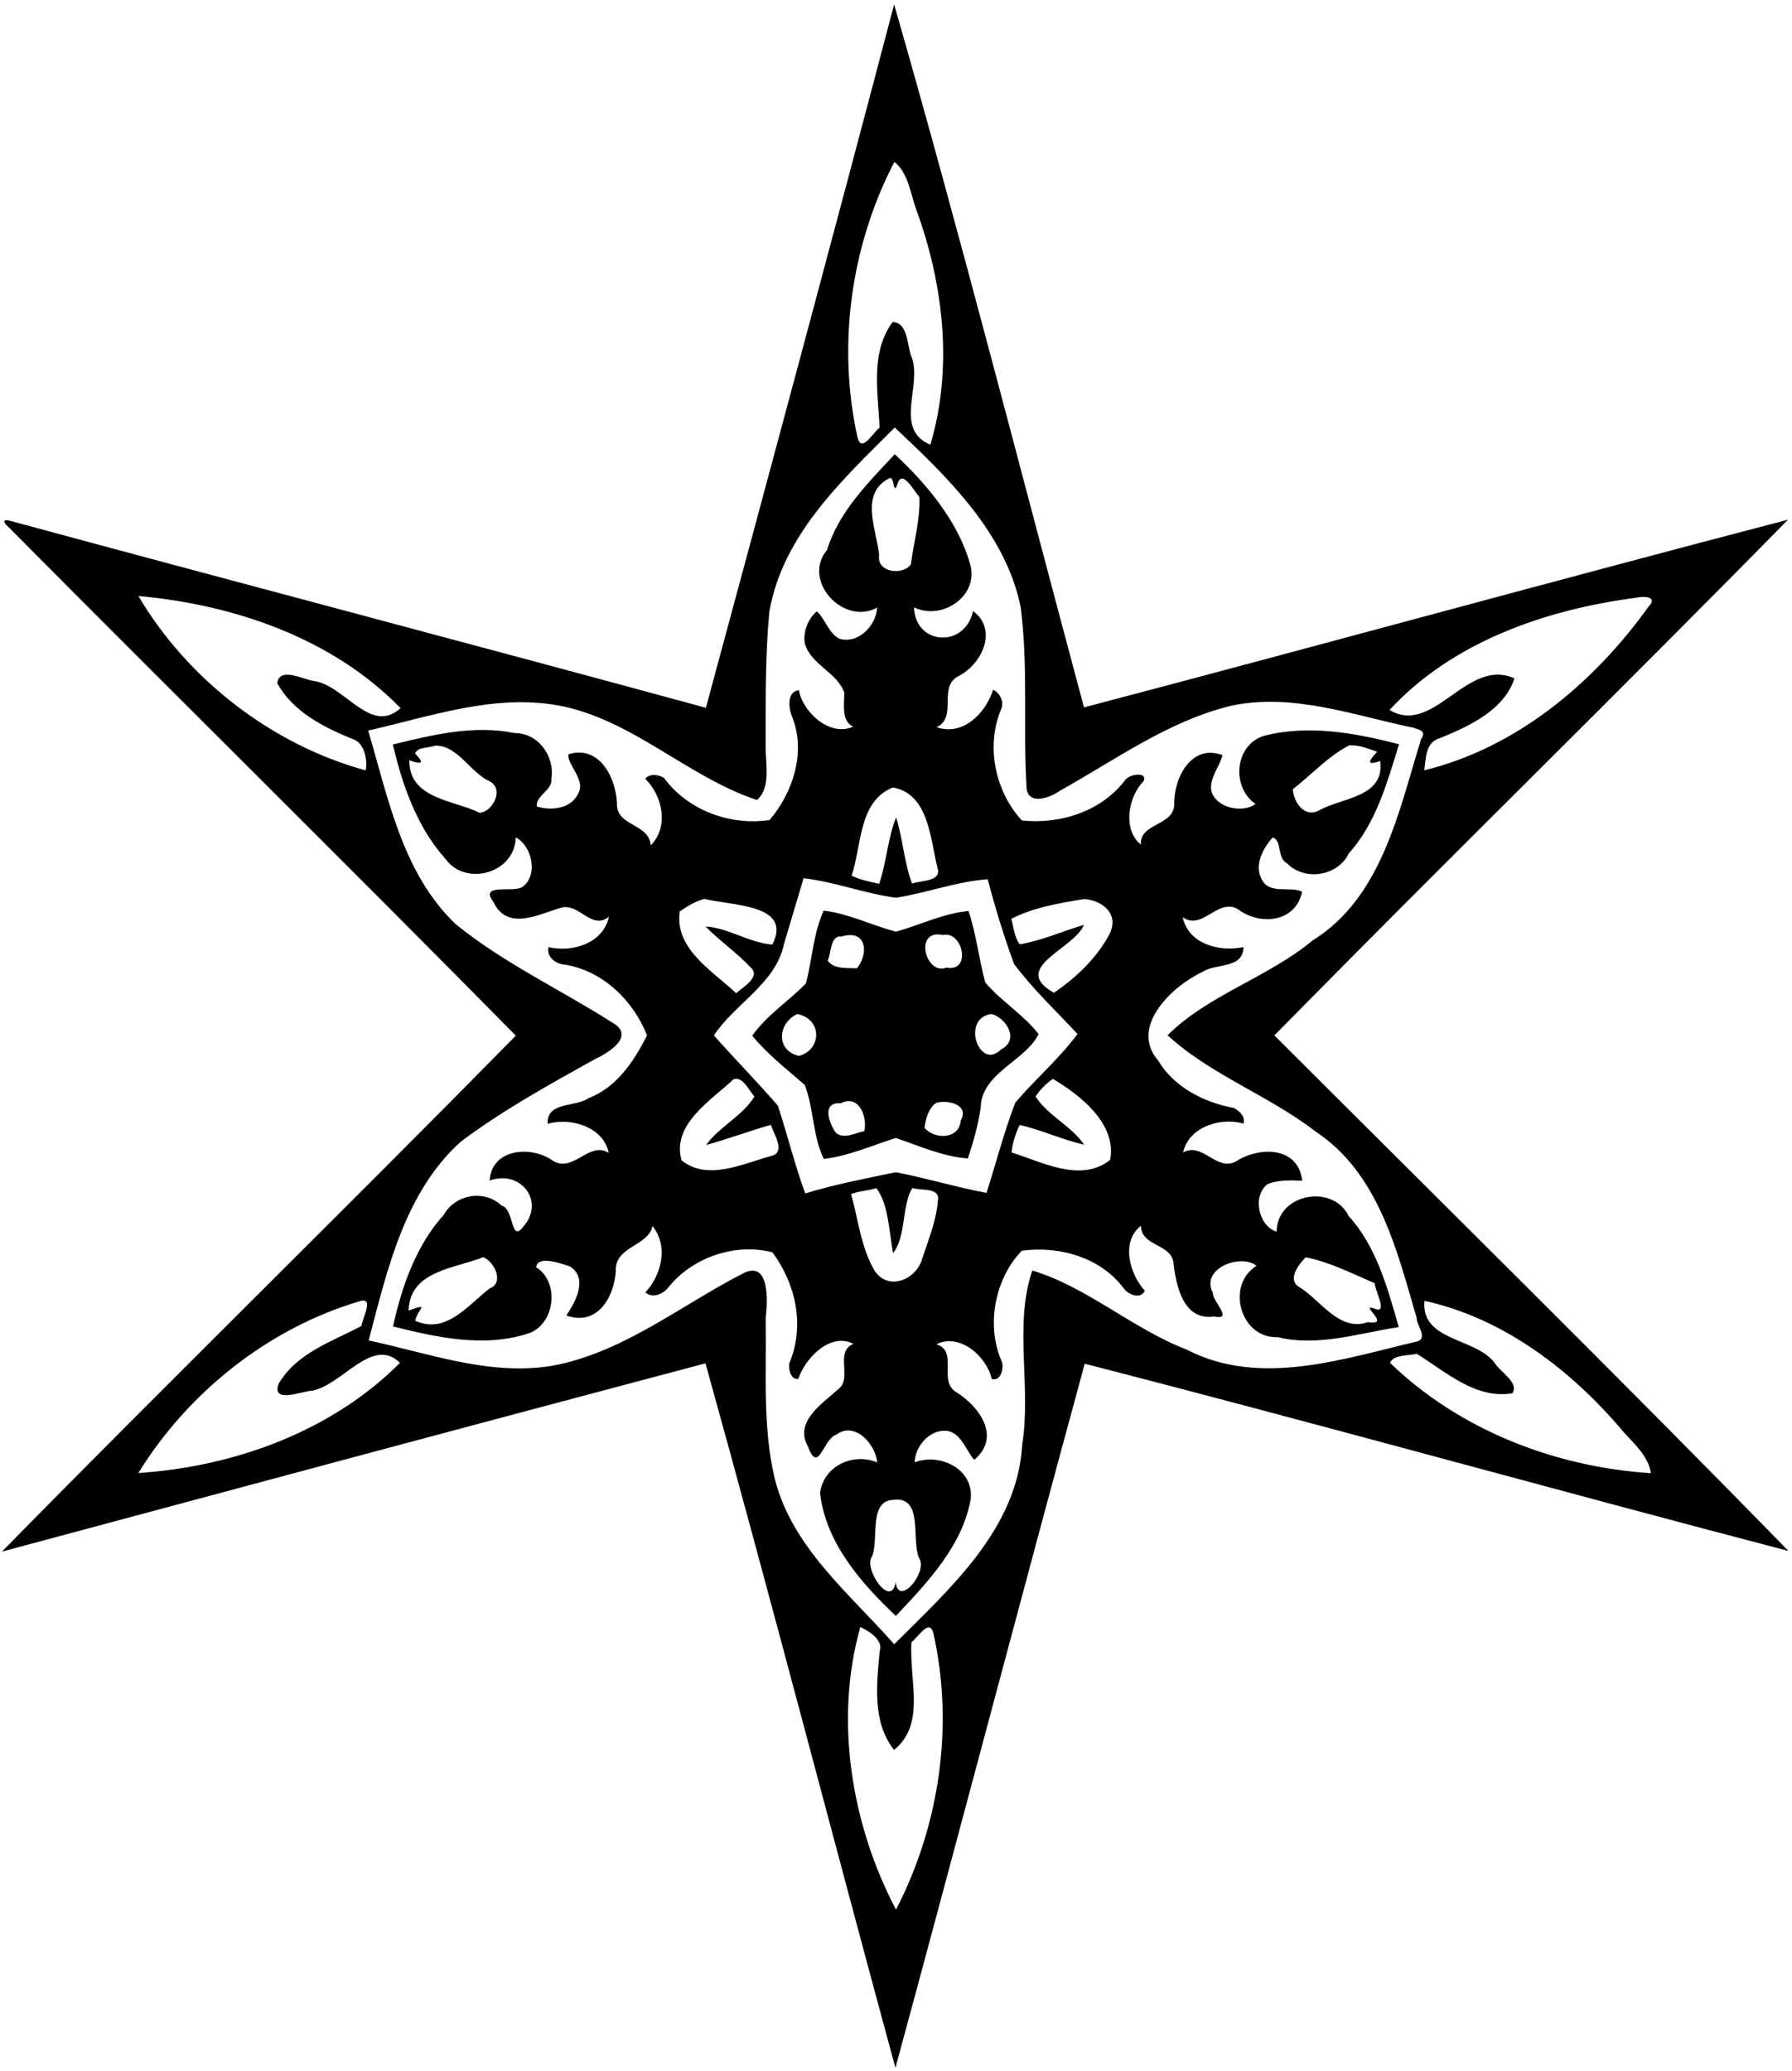
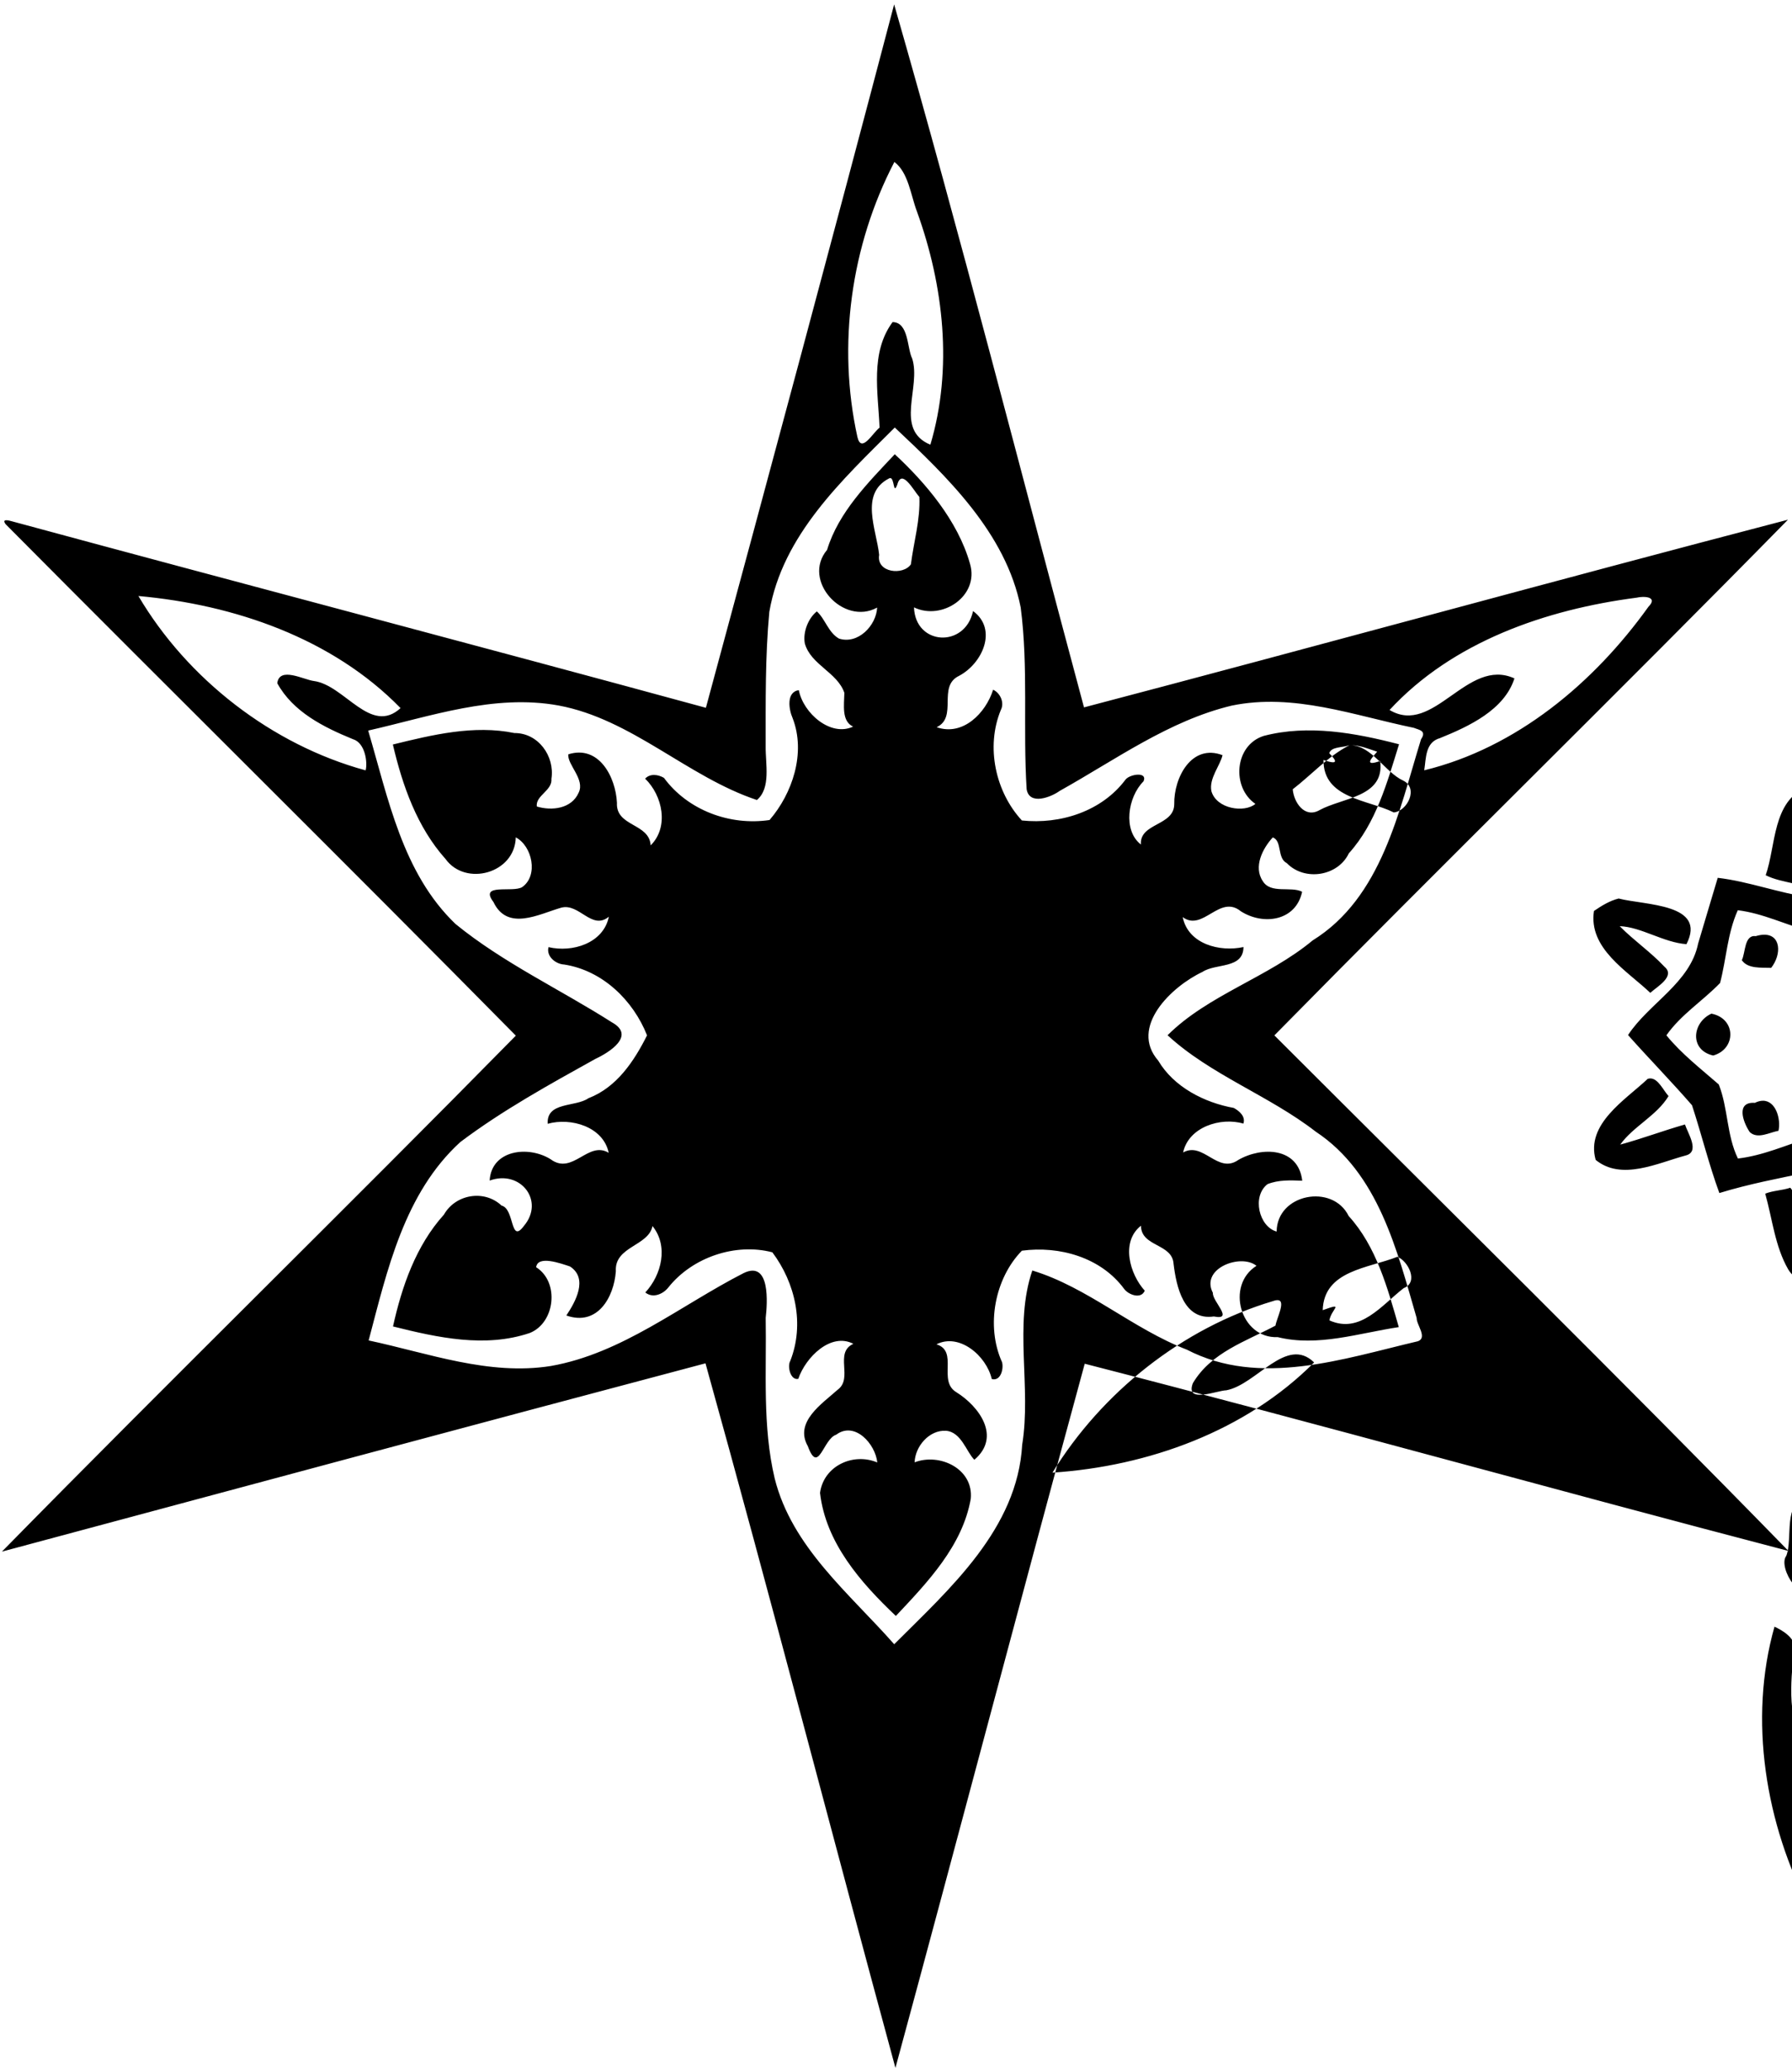
<svg xmlns="http://www.w3.org/2000/svg" width="886pt" height="1024pt" version="1.1" viewBox="0 0 886 1024">
-   <path transform="scale(.8)" d="m552.6 2.725c-38.15 145.04-77.21 289.95-116.34 434.67-142.74-38.89-285.82-76.48-428.6-115.17-2.148-0.62-6.859-1.9-4.172 1.72 104.81 105.61 210.85 210.14 315.31 316.06-105.12 106.92-212.55 211.83-317.61 318.86 144.9-38.92 289.82-77.91 434.82-116.36 40.26 144.62 77.98 290.4 117.39 435.4 39.33-144.9 77.51-290.24 116.99-435.15 145.25 37.33 289.8 77.79 434.91 115.69-104.6-107.24-211.66-212.59-317.7-318.6 105.06-106.86 212.4-211.68 317.4-318.68-145.21 37.88-289.92 77.83-435.06 115.98-38.82-144.58-76.38-291.93-117.34-434.42zm0.14 97.375c8.72 6.49 10.15 20.72 13.97 30.65 16.55 45.73 22.27 97.12 8.28 144.07-22.54-9.4-5.51-35.57-11.25-53.27-3.2-6.29-2.04-22.38-12.1-22.51-13.95 18.88-8.95 43.56-8.04 65.24-4.14 3.02-11.22 16.27-13.7 5.79-12.54-56.85-4.05-118.37 22.84-169.97zm0.26 164.1c32.02 30.14 68.67 65.07 77.82 111.21 4.83 37.21 1.31 74.95 3.67 112.3 1.69 10.2 15.08 4.92 20.46 1.03 34.46-19.23 67.47-43.38 106.27-52.69 38.43-7.92 75.56 6.12 112.62 13.74 2.87 1.23 8.12 1.66 4.41 7.03-13.79 44.63-24.29 97.87-67.03 124.36-27.51 22.87-64.56 33.6-89.63 58.57 26.61 24.56 62.72 37.21 91.59 59.6 38.7 25.6 50.22 73.32 62.36 115.19-0.18 4.06 6.82 12.07 0.8 14.31-46.06 10.79-97.65 28.63-142.89 5.18-33.48-12.87-61.44-38.61-95.45-48.89-11.54 33.65-0.49 72.08-6.26 107.65-2.93 52.06-44.7 88.93-79.1 123.31-27.72-31.46-63.19-59.89-73.85-102.42-7.67-32.3-5-66.2-5.57-99.32 0.97-8.45 3.16-35.82-13.67-27.6-39.05 19.98-74.94 49.6-119.09 57.39-38.32 6.09-75.68-7.92-112.62-15.79 11.45-43.3 21.97-90.97 56.67-122.62 26.08-19.63 55-35.55 83.55-51.42 8.35-3.86 25.04-14.31 10.14-22.53-32.04-20.42-67.11-36.68-96.69-60.8-32.82-31.48-41.6-77.74-53.96-119.52 38.51-8.72 77.66-22.76 117.63-15.5 45.4 8.45 79.72 44.13 122.61 58.41 8.8-7.42 5.25-22.38 5.41-33.19 0.02-27.7-0.32-55.45 2.26-83.05 8.2-47.59 45.08-81.55 77.54-113.94zm0 16.5c-16.48 17.55-34.75 35.79-41.85 59.12-15.86 18.94 10.15 47.13 30.95 35.65-0.55 11.12-11.81 22.89-23.55 19.18-6.6-3.67-8.6-12.27-13.73-16.81-5.16 4.05-8.73 12.65-7.42 19.8 3.74 13.27 20.04 17.77 24.44 30.51-0.15 7.6-1.82 17.48 5.38 20.88-13.8 6.52-30.8-8.25-33.53-22.54-7.94 1.17-6.16 12.06-3.83 17.3 8.33 21.53-0.15 46.61-14.26 62.96-24.48 3.66-50.55-6.03-65.26-26.05-3.53-2.09-8.58-2.84-11.63 0.49 10.77 10.45 14.9 29.82 3.41 41.24-0.78-13.87-21.6-11.43-20.83-26.31-0.8-16.16-11.25-35.92-30.07-29.96-0.65 6.45 10.47 15.46 6.42 23.66-4.35 10.02-16.7 11.39-25.89 8.57-0.83-6.87 9.71-9.75 9.05-17.11 2.13-13.97-8.1-28.39-22.9-28.28-25.06-5.15-50.71 1.1-75.1 7.09 5.94 25.39 14.94 51.05 32.56 70.76 12.39 17.17 42.88 8.92 43.4-13.38 10.18 5.32 14.13 23.62 3.95 30.74-5.8 3.62-26.77-2.72-17.76 9.2 8.72 18.29 28.09 7.49 41.86 3.52 11.19-3.04 18.92 14.29 29.47 5.57-3.34 16.48-22.63 22.28-37.29 18.8-1.48 5.74 4.4 10.5 9.7 10.75 23.75 3.71 42.63 22.14 51.2 43.77-8.05 16.04-18.73 32.13-36.25 38.87-7.98 5.6-25.96 2-25.15 15.78 14.29-4.02 34.37 1.78 37.7 17.94-12.77-7.75-22.29 14.18-35.99 3.91-13.79-8.53-36.5-5.72-37.58 13.24 19.07-6.91 34.18 12.6 21.19 28-8.6 11.65-5.69-10.57-13.81-12.53-10.72-10.09-28.49-7.05-35.64 5.58-17.27 19.13-26.01 44.37-31.47 69.1 27.7 6.94 56.95 13.35 84.5 4.05 15.71-6.26 18.53-31.46 3.96-40.65 1-7.52 15-2.42 20.91-0.47 11.45 7.42 3.4 21.87-2.25 30.3 19.3 6.8 29.43-11.28 30.6-27.34-0.93-15.46 20.16-15.45 22.65-27.92 10.01 12.35 5.63 30.18-4.44 41.03 4.63 3.77 10.97 1.08 14.25-3.12 14.9-18.73 41.62-27.63 64.27-21.69 14.21 18.96 20.01 44.46 11.06 67.13-1.92 3.3 0.09 12.15 4.96 11.06 4.59-13.41 20.15-28.87 34.04-21.64-12.09 5.49 0.19 21.3-9.8 28.45-9.56 8.61-26.84 19.8-18.34 34.8 6.61 18.04 9.4-4.48 17.54-7.1 11.51-8.55 24.25 5.79 25.38 17.16-14.85-6.25-33.12 2.06-35.38 18.8 3.51 30.74 24.95 55.29 46.86 76.06 19.69-20.9 41.15-43.33 46.29-72.36 1.85-18.6-19.18-28.52-34.69-22.58 0.3-9.85 9.04-20.09 19.33-19.5 9.56 0.7 12.76 13.26 17.6 17.92 16.82-14.31 2.82-33.07-11.16-41.76-11.63-6.98 1.53-25.3-12.27-29.59 14.08-7.16 30.81 6.99 34.19 21.46 5.47 1.5 7.45-6.26 6.36-10.37-10.21-22.54-4.43-51.88 12.24-68.94 23.14-3.1 48.8 4.04 63.23 23.64 2.67 3.63 10.48 6.52 12.71 1.07-9.35-10.33-14.95-30.26-2.35-40.14 0.15 13.2 19.37 10.86 20.16 23.56 1.69 14.03 6.22 35.22 24.9 32.51 12.8 2.6-1.14-9.48-0.6-14.58-7.95-15.18 17.36-24.52 26.94-16.72-19.32 12.15-9.75 45.1 13.11 44.07 24.76 6.13 50.11-2.46 74.84-6.19-6.91-24.08-13.86-49.88-30.96-68.63-9.88-20.26-44.32-13.84-44.53 9.58-10.89-2.97-15.41-21.71-5.66-29.29 6.89-2.77 14.23-2.39 21.48-2.13-2.41-20.76-25.13-21.16-39.52-12.83-12.74 8.94-21.63-11.6-34.1-4.62 3.35-15.73 23.24-22.02 37.25-17.84 1.46-4.42-2.47-7.77-5.92-9.68-18.22-3.29-37.06-12.89-46.71-29.24-18.05-20.72 8.26-45.87 27.37-54.84 8.23-5.48 25.22-1.69 25.32-15.36-14.54 3.22-34.2-1.75-37.56-18.48 12.5 9.26 22.79-14.36 35.93-3.61 13.83 8.83 34 6.13 37.87-12.06-6.93-3.6-19.4 1.51-24.32-6.6-5.9-8.74-0.13-20.17 6.18-26.98 5.94 2.1 2.5 12.76 8.69 15.9 10.93 11.3 31.55 8.14 38.32-6.07 16.87-18.69 23.68-43.82 31.02-67.4-27.12-7.03-56.08-12.34-83.55-5.19-18.2 5.69-20.09 31.86-5.21 42.03-6.73 5.68-24.03 3.2-27.19-7.85-1.64-7.77 5.42-15.89 6.87-22.25-19.21-7.3-30.15 14.01-29.84 30.26-0.06 13.55-21.53 11.52-20.61 24.95-11.21-8.69-8.2-29.24 1.65-39.1 2.61-6.2-8.7-4.32-11.16-1-14.69 19.61-40.25 27.75-64.04 25.24-16.31-17.63-22.45-45.47-12.99-68.34 2.33-4.47-0.38-10.45-4.79-12.47-4.54 14.44-18.67 28.88-34.89 23.17 13.25-6.23 0.27-25.23 13.83-31.73 14.42-7.6 24.08-28.73 8.66-40.05-4.93 22.99-35.66 21.37-36.5-2.27 17.28 8.4 40.53-7 34.62-26.93-7.48-26.66-27.66-50.21-46.5-67.71zm-2.93 14.73c2.86-0.33 1.85 10.91 4.47 4.07 2.82-10.32 10.08 3.62 13.65 7.62 0.63 14.04-3.48 27.75-5.23 41.6-4.68 7-21.48 5.31-19.62-5.82-1.58-15.46-12.27-37.81 6.11-47.24 0.23-0.13 0.43-0.2 0.62-0.23zm-464.53 72.89c59.263 5.33 119.88 26.08 162.02 69.28-18.5 16.92-34.44-14.12-53.5-16.74-6.34-0.76-21.36-9.19-22.7 1.34 9.7 17.74 28.71 27.21 46.74 34.59 7.67 2.25 9.15 14.55 7.87 19.28-57.95-15.8-110.17-56.43-140.43-107.75zm929.86 0.56c4.1-0.05 8 1.37 3.4 6.05-33.71 47.08-81.56 87.23-138.59 101.1 1.19-7.47 0.54-17.29 9.72-19.89 17.88-7.23 39.78-17.4 46.03-36.9-29.3-13.35-49.81 35.91-77.18 19.51 38.95-42.19 96.62-62.1 152.62-69.39 1.2-0.27 2.6-0.46 4-0.48zm-180.47 91.69c5.51-0.12 10.96 2.28 16.19 3.96-3.43 3.92-8.63 9.42 1.85 5.73 3.03 22.35-23.17 22.57-37.43 30.35-9.17 5.34-15.93-4.69-16.59-12.86 11.62-8.97 21.72-20.35 34.87-27.13 0.37-0.03 0.74-0.05 1.11-0.05zm-564.96 0.24c12.89 0.28 21.06 16.67 32.31 21.84 9.61 4.63 2.51 18.91-5.87 19.65-15.94-7.99-43.62-8.45-43.42-32.41 9.19 3.13 8.46 0.81 3.54-4.2 1.42-4.18 8.22-3.33 12.18-4.85 0.43-0.03 0.85-0.04 1.26-0.03zm281.79 25.84c22.11 3.75 23.2 31.57 27.54 49.35 3.19 8.99-10 7.89-15.62 10.07-4.95-13.01-5.88-28.97-9.88-40.88-4.87 11.66-5.98 27.75-10.41 41.01-5.78-1.34-11.79-2.42-17.11-5.08 6.41-18.38 4.07-45.78 25.48-54.47zm-55.11 56.06c19.34 2.27 37.7 9.45 56.99 12.07 19.01-2.94 37.81-10.09 56.8-11.43 4.61 17.65 9.99 35.21 16.27 52.36 11.62 15.55 25.99 29.04 39.22 43.28-11.14 15.09-26.17 27.96-38.44 42.39-7 18.1-12.03 37.84-17.79 55.78-18.51-3.42-37.26-9.16-56.04-12.75-18.71 3.91-37.68 7.46-56.01 13.1-6.47-17.65-11.02-36.32-16.91-54.27-12.83-14.76-26.54-28.76-39.53-43.36 12.87-19.64 38.4-32.18 43.33-56.59 4.07-13.5 8.01-27.06 12.11-40.58zm-61.25 12.79c16.51 4.25 54.79 3.09 41.91 28.21-14.17-1.01-27.99-10.65-41.25-11.12 8.74 8.87 19.14 15.96 27.66 25.06 6.95 5.88-4.43 12.21-8.76 16.14-14.33-13.65-38.32-27.39-34.82-50.59 4.68-3.21 9.69-6.31 15.26-7.7zm234.82 0.06c10.6 0.86 21.53 8.74 15.68 21.29-7.69 14.81-20.74 27.31-34.54 36.62-27.61-15.38 12.71-27.12 18.53-41.92-13.23 3.88-26.05 9.76-39.67 12-3.12-3.91-3.89-10.56-5.17-15.76 14.05-7.17 29.77-9.71 45.17-12.23zm-161.18 7.18c-6.43 14.26-7.05 30.05-10.95 44.97-10.79 11.15-24.13 19.45-33.18 32.33 9.4 11.5 21.25 20.66 32.38 30.37 5.81 14.69 4.81 31.35 11.83 45.77 15.48-1.8 29.84-8.32 44.53-12.94 14.58 4.91 29.06 11.58 44.53 12.64 3.38-10.24 6.38-20.68 7.92-31.37 0.37-21.57 27.7-28.79 35.78-45.45-9.43-12.21-23.24-20.32-32.95-31.96-4.02-14.6-5.49-29.76-10.4-44.16-15.69 1.6-29.87 8.61-44.78 12.84-14.99-3.97-29.1-11.13-44.71-13.04zm70.64 14.7c0.95 0.01 2 0.13 3.16 0.38 12.17-2.83 17.85 23.1 2.1 20.13-12.11 4.89-19.59-20.65-5.26-20.51zm-54.44 0.43c10.42-0.16 11.04 12.02 4.44 20.48-6.04-0.25-14.46 0.71-18.14-4.74 2.32-4.73 1.46-15.8 8.62-14.87 1.9-0.58 3.59-0.85 5.08-0.87zm87.62 48.75c8.88 2.37 17.69 16.05 5.68 21.98-13.34 13.4-25-19.58-5.68-21.98zm-120.11 0.03c15.43 3.03 15.36 21.93 1.06 25.88-14.86-3.44-12.89-20.53-1.06-25.88zm-37.82 40.03c4.88-0.06 8.13 7.44 11.32 10.91-7.33 12.14-21.86 18.75-29.85 29.98 13.48-3.66 26.56-8.61 40-12.43 1.69 5.36 9.51 16.95 0.39 19.17-17.39 4.69-39.6 15.78-55.58 2.72-6.27-22.19 18.34-37.06 32.15-50.08 0.54-0.18 1.07-0.27 1.57-0.27zm195.76 0.02c15.99 9.49 39.76 27.39 35.41 50.05-17.98 14.45-42.01 1.35-60.98-4.59 0.68-5.85 2.53-11.67 5.04-16.98 13.58 3.07 26.29 9.12 39.88 12.23-7.89-11.67-22.44-17.94-30.03-29.81 2.74-4.21 6.55-7.95 10.68-10.9zm-126.14 13.77c8.06-0.03 11.23 11.42 9.64 18.57-5.61 1.01-12.88 5.35-17.76 0.81-4.28-6.36-8.63-18.87 3.14-18.07 1.83-0.9 3.49-1.3 4.98-1.31zm58.47 0.47c7-0.09 15.27 3.46 10.78 11.45-1.01 11.83-15.98 11.9-22.41 4.68 0.61-5.53 2.49-12.27 7.16-15.5 1.31-0.4 2.86-0.61 4.47-0.63zm-19.17 53.22c5.29 1.81 17.37-0.65 15.79 7.85-0.98 12.7-6.04 24.47-9.89 36.45-3.83 12.48-21.24 19.78-29.51 6.3-8.26-14.34-9.81-31.22-14.25-46.87 4.94-1.97 10.46-1.95 15.52-3.67 7.6 9.32 7.99 27.32 10.43 40.25 8.25-10.6 5.2-29.31 11.91-40.31zm-265.19 42.75c6.51 2.45 13.44 15.7 3.91 19.35-13.53 10.43-26.87 28.53-45.95 19.93 1.24-7.05 9.84-11.34-4.11-6.3 0.75-24.59 28.09-25.84 46.15-32.98zm508.29 0.06c14.55 2.83 28.84 10.09 42.64 16.04 0.14 4.74 8.99 20.03-0.71 15.42-8.8-2.54 11.52 10.91-3.44 8.6-17.68 6.12-28.9-13.14-42.15-21.48-8.15-4.5-0.88-13.94 3.66-18.58zm-582.14 26.74c5.07 0.36-0.78 11.19-1.5 15.74-18.32 9.74-39.75 16.51-51.06 35.58-4.84 12.85 14.9 4.48 20.69 4.38 18.77-3.55 37.13-33.92 54.26-17.22-42.23 42.45-102.59 64.19-161.71 68.11 30.57-49.65 80.24-89.37 136.44-106.06 1.21-0.43 2.16-0.59 2.88-0.53zm655.54 0.18c48.94 10.62 91.46 43.3 123.25 81.3 6.6 7.17 15.3 15.12 16.7 25.2-59.23-3.79-118.29-26.69-161.24-68.19 1.89-5.1 11.88-4.39 16.55-5.6 18.02 11.22 36.39 28.19 59.1 24.43 4.04-6.5-6.66-12.64-10.35-17.91-11.38-16.86-46.31-13.66-44.01-39.23zm-326.69 122.84c16.71-0.76 9.63 24.37 14.23 35.91 6.13 8.38-12.6 31.02-14.35 15.01-2.6 17.03-20.35-8.23-14.53-15.95 4.23-10.69-2.3-34.16 12.95-34.81 0.59-0.08 1.16-0.13 1.7-0.16zm-21.94 78.77c3.85 1.7 14.5 7.4 11.94 14.9-1.84 20.3-4.73 43.8 8.89 61 19.68-15.9 9.31-42.4 10.74-66.6 4.03-2.7 11.07-15.17 13.59-5.4 12.83 57.2 3.77 118.7-23.13 170.7-27.55-52.4-38.3-117.2-22.03-174.6z" />
+   <path transform="scale(.8)" d="m552.6 2.725c-38.15 145.04-77.21 289.95-116.34 434.67-142.74-38.89-285.82-76.48-428.6-115.17-2.148-0.62-6.859-1.9-4.172 1.72 104.81 105.61 210.85 210.14 315.31 316.06-105.12 106.92-212.55 211.83-317.61 318.86 144.9-38.92 289.82-77.91 434.82-116.36 40.26 144.62 77.98 290.4 117.39 435.4 39.33-144.9 77.51-290.24 116.99-435.15 145.25 37.33 289.8 77.79 434.91 115.69-104.6-107.24-211.66-212.59-317.7-318.6 105.06-106.86 212.4-211.68 317.4-318.68-145.21 37.88-289.92 77.83-435.06 115.98-38.82-144.58-76.38-291.93-117.34-434.42zm0.14 97.375c8.72 6.49 10.15 20.72 13.97 30.65 16.55 45.73 22.27 97.12 8.28 144.07-22.54-9.4-5.51-35.57-11.25-53.27-3.2-6.29-2.04-22.38-12.1-22.51-13.95 18.88-8.95 43.56-8.04 65.24-4.14 3.02-11.22 16.27-13.7 5.79-12.54-56.85-4.05-118.37 22.84-169.97zm0.26 164.1c32.02 30.14 68.67 65.07 77.82 111.21 4.83 37.21 1.31 74.95 3.67 112.3 1.69 10.2 15.08 4.92 20.46 1.03 34.46-19.23 67.47-43.38 106.27-52.69 38.43-7.92 75.56 6.12 112.62 13.74 2.87 1.23 8.12 1.66 4.41 7.03-13.79 44.63-24.29 97.87-67.03 124.36-27.51 22.87-64.56 33.6-89.63 58.57 26.61 24.56 62.72 37.21 91.59 59.6 38.7 25.6 50.22 73.32 62.36 115.19-0.18 4.06 6.82 12.07 0.8 14.31-46.06 10.79-97.65 28.63-142.89 5.18-33.48-12.87-61.44-38.61-95.45-48.89-11.54 33.65-0.49 72.08-6.26 107.65-2.93 52.06-44.7 88.93-79.1 123.31-27.72-31.46-63.19-59.89-73.85-102.42-7.67-32.3-5-66.2-5.57-99.32 0.97-8.45 3.16-35.82-13.67-27.6-39.05 19.98-74.94 49.6-119.09 57.39-38.32 6.09-75.68-7.92-112.62-15.79 11.45-43.3 21.97-90.97 56.67-122.62 26.08-19.63 55-35.55 83.55-51.42 8.35-3.86 25.04-14.31 10.14-22.53-32.04-20.42-67.11-36.68-96.69-60.8-32.82-31.48-41.6-77.74-53.96-119.52 38.51-8.72 77.66-22.76 117.63-15.5 45.4 8.45 79.72 44.13 122.61 58.41 8.8-7.42 5.25-22.38 5.41-33.19 0.02-27.7-0.32-55.45 2.26-83.05 8.2-47.59 45.08-81.55 77.54-113.94zm0 16.5c-16.48 17.55-34.75 35.79-41.85 59.12-15.86 18.94 10.15 47.13 30.95 35.65-0.55 11.12-11.81 22.89-23.55 19.18-6.6-3.67-8.6-12.27-13.73-16.81-5.16 4.05-8.73 12.65-7.42 19.8 3.74 13.27 20.04 17.77 24.44 30.51-0.15 7.6-1.82 17.48 5.38 20.88-13.8 6.52-30.8-8.25-33.53-22.54-7.94 1.17-6.16 12.06-3.83 17.3 8.33 21.53-0.15 46.61-14.26 62.96-24.48 3.66-50.55-6.03-65.26-26.05-3.53-2.09-8.58-2.84-11.63 0.49 10.77 10.45 14.9 29.82 3.41 41.24-0.78-13.87-21.6-11.43-20.83-26.31-0.8-16.16-11.25-35.92-30.07-29.96-0.65 6.45 10.47 15.46 6.42 23.66-4.35 10.02-16.7 11.39-25.89 8.57-0.83-6.87 9.71-9.75 9.05-17.11 2.13-13.97-8.1-28.39-22.9-28.28-25.06-5.15-50.71 1.1-75.1 7.09 5.94 25.39 14.94 51.05 32.56 70.76 12.39 17.17 42.88 8.92 43.4-13.38 10.18 5.32 14.13 23.62 3.95 30.74-5.8 3.62-26.77-2.72-17.76 9.2 8.72 18.29 28.09 7.49 41.86 3.52 11.19-3.04 18.92 14.29 29.47 5.57-3.34 16.48-22.63 22.28-37.29 18.8-1.48 5.74 4.4 10.5 9.7 10.75 23.75 3.71 42.63 22.14 51.2 43.77-8.05 16.04-18.73 32.13-36.25 38.87-7.98 5.6-25.96 2-25.15 15.78 14.29-4.02 34.37 1.78 37.7 17.94-12.77-7.75-22.29 14.18-35.99 3.91-13.79-8.53-36.5-5.72-37.58 13.24 19.07-6.91 34.18 12.6 21.19 28-8.6 11.65-5.69-10.57-13.81-12.53-10.72-10.09-28.49-7.05-35.64 5.58-17.27 19.13-26.01 44.37-31.47 69.1 27.7 6.94 56.95 13.35 84.5 4.05 15.71-6.26 18.53-31.46 3.96-40.65 1-7.52 15-2.42 20.91-0.47 11.45 7.42 3.4 21.87-2.25 30.3 19.3 6.8 29.43-11.28 30.6-27.34-0.93-15.46 20.16-15.45 22.65-27.92 10.01 12.35 5.63 30.18-4.44 41.03 4.63 3.77 10.97 1.08 14.25-3.12 14.9-18.73 41.62-27.63 64.27-21.69 14.21 18.96 20.01 44.46 11.06 67.13-1.92 3.3 0.09 12.15 4.96 11.06 4.59-13.41 20.15-28.87 34.04-21.64-12.09 5.49 0.19 21.3-9.8 28.45-9.56 8.61-26.84 19.8-18.34 34.8 6.61 18.04 9.4-4.48 17.54-7.1 11.51-8.55 24.25 5.79 25.38 17.16-14.85-6.25-33.12 2.06-35.38 18.8 3.51 30.74 24.95 55.29 46.86 76.06 19.69-20.9 41.15-43.33 46.29-72.36 1.85-18.6-19.18-28.52-34.69-22.58 0.3-9.85 9.04-20.09 19.33-19.5 9.56 0.7 12.76 13.26 17.6 17.92 16.82-14.31 2.82-33.07-11.16-41.76-11.63-6.98 1.53-25.3-12.27-29.59 14.08-7.16 30.81 6.99 34.19 21.46 5.47 1.5 7.45-6.26 6.36-10.37-10.21-22.54-4.43-51.88 12.24-68.94 23.14-3.1 48.8 4.04 63.23 23.64 2.67 3.63 10.48 6.52 12.71 1.07-9.35-10.33-14.95-30.26-2.35-40.14 0.15 13.2 19.37 10.86 20.16 23.56 1.69 14.03 6.22 35.22 24.9 32.51 12.8 2.6-1.14-9.48-0.6-14.58-7.95-15.18 17.36-24.52 26.94-16.72-19.32 12.15-9.75 45.1 13.11 44.07 24.76 6.13 50.11-2.46 74.84-6.19-6.91-24.08-13.86-49.88-30.96-68.63-9.88-20.26-44.32-13.84-44.53 9.58-10.89-2.97-15.41-21.71-5.66-29.29 6.89-2.77 14.23-2.39 21.48-2.13-2.41-20.76-25.13-21.16-39.52-12.83-12.74 8.94-21.63-11.6-34.1-4.62 3.35-15.73 23.24-22.02 37.25-17.84 1.46-4.42-2.47-7.77-5.92-9.68-18.22-3.29-37.06-12.89-46.71-29.24-18.05-20.72 8.26-45.87 27.37-54.84 8.23-5.48 25.22-1.69 25.32-15.36-14.54 3.22-34.2-1.75-37.56-18.48 12.5 9.26 22.79-14.36 35.93-3.61 13.83 8.83 34 6.13 37.87-12.06-6.93-3.6-19.4 1.51-24.32-6.6-5.9-8.74-0.13-20.17 6.18-26.98 5.94 2.1 2.5 12.76 8.69 15.9 10.93 11.3 31.55 8.14 38.32-6.07 16.87-18.69 23.68-43.82 31.02-67.4-27.12-7.03-56.08-12.34-83.55-5.19-18.2 5.69-20.09 31.86-5.21 42.03-6.73 5.68-24.03 3.2-27.19-7.85-1.64-7.77 5.42-15.89 6.87-22.25-19.21-7.3-30.15 14.01-29.84 30.26-0.06 13.55-21.53 11.52-20.61 24.95-11.21-8.69-8.2-29.24 1.65-39.1 2.61-6.2-8.7-4.32-11.16-1-14.69 19.61-40.25 27.75-64.04 25.24-16.31-17.63-22.45-45.47-12.99-68.34 2.33-4.47-0.38-10.45-4.79-12.47-4.54 14.44-18.67 28.88-34.89 23.17 13.25-6.23 0.27-25.23 13.83-31.73 14.42-7.6 24.08-28.73 8.66-40.05-4.93 22.99-35.66 21.37-36.5-2.27 17.28 8.4 40.53-7 34.62-26.93-7.48-26.66-27.66-50.21-46.5-67.71zm-2.93 14.73c2.86-0.33 1.85 10.91 4.47 4.07 2.82-10.32 10.08 3.62 13.65 7.62 0.63 14.04-3.48 27.75-5.23 41.6-4.68 7-21.48 5.31-19.62-5.82-1.58-15.46-12.27-37.81 6.11-47.24 0.23-0.13 0.43-0.2 0.62-0.23zm-464.53 72.89c59.263 5.33 119.88 26.08 162.02 69.28-18.5 16.92-34.44-14.12-53.5-16.74-6.34-0.76-21.36-9.19-22.7 1.34 9.7 17.74 28.71 27.21 46.74 34.59 7.67 2.25 9.15 14.55 7.87 19.28-57.95-15.8-110.17-56.43-140.43-107.75zm929.86 0.56c4.1-0.05 8 1.37 3.4 6.05-33.71 47.08-81.56 87.23-138.59 101.1 1.19-7.47 0.54-17.29 9.72-19.89 17.88-7.23 39.78-17.4 46.03-36.9-29.3-13.35-49.81 35.91-77.18 19.51 38.95-42.19 96.62-62.1 152.62-69.39 1.2-0.27 2.6-0.46 4-0.48zm-180.47 91.69c5.51-0.12 10.96 2.28 16.19 3.96-3.43 3.92-8.63 9.42 1.85 5.73 3.03 22.35-23.17 22.57-37.43 30.35-9.17 5.34-15.93-4.69-16.59-12.86 11.62-8.97 21.72-20.35 34.87-27.13 0.37-0.03 0.74-0.05 1.11-0.05zc12.89 0.28 21.06 16.67 32.31 21.84 9.61 4.63 2.51 18.91-5.87 19.65-15.94-7.99-43.62-8.45-43.42-32.41 9.19 3.13 8.46 0.81 3.54-4.2 1.42-4.18 8.22-3.33 12.18-4.85 0.43-0.03 0.85-0.04 1.26-0.03zm281.79 25.84c22.11 3.75 23.2 31.57 27.54 49.35 3.19 8.99-10 7.89-15.62 10.07-4.95-13.01-5.88-28.97-9.88-40.88-4.87 11.66-5.98 27.75-10.41 41.01-5.78-1.34-11.79-2.42-17.11-5.08 6.41-18.38 4.07-45.78 25.48-54.47zm-55.11 56.06c19.34 2.27 37.7 9.45 56.99 12.07 19.01-2.94 37.81-10.09 56.8-11.43 4.61 17.65 9.99 35.21 16.27 52.36 11.62 15.55 25.99 29.04 39.22 43.28-11.14 15.09-26.17 27.96-38.44 42.39-7 18.1-12.03 37.84-17.79 55.78-18.51-3.42-37.26-9.16-56.04-12.75-18.71 3.91-37.68 7.46-56.01 13.1-6.47-17.65-11.02-36.32-16.91-54.27-12.83-14.76-26.54-28.76-39.53-43.36 12.87-19.64 38.4-32.18 43.33-56.59 4.07-13.5 8.01-27.06 12.11-40.58zm-61.25 12.79c16.51 4.25 54.79 3.09 41.91 28.21-14.17-1.01-27.99-10.65-41.25-11.12 8.74 8.87 19.14 15.96 27.66 25.06 6.95 5.88-4.43 12.21-8.76 16.14-14.33-13.65-38.32-27.39-34.82-50.59 4.68-3.21 9.69-6.31 15.26-7.7zm234.82 0.06c10.6 0.86 21.53 8.74 15.68 21.29-7.69 14.81-20.74 27.31-34.54 36.62-27.61-15.38 12.71-27.12 18.53-41.92-13.23 3.88-26.05 9.76-39.67 12-3.12-3.91-3.89-10.56-5.17-15.76 14.05-7.17 29.77-9.71 45.17-12.23zm-161.18 7.18c-6.43 14.26-7.05 30.05-10.95 44.97-10.79 11.15-24.13 19.45-33.18 32.33 9.4 11.5 21.25 20.66 32.38 30.37 5.81 14.69 4.81 31.35 11.83 45.77 15.48-1.8 29.84-8.32 44.53-12.94 14.58 4.91 29.06 11.58 44.53 12.64 3.38-10.24 6.38-20.68 7.92-31.37 0.37-21.57 27.7-28.79 35.78-45.45-9.43-12.21-23.24-20.32-32.95-31.96-4.02-14.6-5.49-29.76-10.4-44.16-15.69 1.6-29.87 8.61-44.78 12.84-14.99-3.97-29.1-11.13-44.71-13.04zm70.64 14.7c0.95 0.01 2 0.13 3.16 0.38 12.17-2.83 17.85 23.1 2.1 20.13-12.11 4.89-19.59-20.65-5.26-20.51zm-54.44 0.43c10.42-0.16 11.04 12.02 4.44 20.48-6.04-0.25-14.46 0.71-18.14-4.74 2.32-4.73 1.46-15.8 8.62-14.87 1.9-0.58 3.59-0.85 5.08-0.87zm87.62 48.75c8.88 2.37 17.69 16.05 5.68 21.98-13.34 13.4-25-19.58-5.68-21.98zm-120.11 0.03c15.43 3.03 15.36 21.93 1.06 25.88-14.86-3.44-12.89-20.53-1.06-25.88zm-37.82 40.03c4.88-0.06 8.13 7.44 11.32 10.91-7.33 12.14-21.86 18.75-29.85 29.98 13.48-3.66 26.56-8.61 40-12.43 1.69 5.36 9.51 16.95 0.39 19.17-17.39 4.69-39.6 15.78-55.58 2.72-6.27-22.19 18.34-37.06 32.15-50.08 0.54-0.18 1.07-0.27 1.57-0.27zm195.76 0.02c15.99 9.49 39.76 27.39 35.41 50.05-17.98 14.45-42.01 1.35-60.98-4.59 0.68-5.85 2.53-11.67 5.04-16.98 13.58 3.07 26.29 9.12 39.88 12.23-7.89-11.67-22.44-17.94-30.03-29.81 2.74-4.21 6.55-7.95 10.68-10.9zm-126.14 13.77c8.06-0.03 11.23 11.42 9.64 18.57-5.61 1.01-12.88 5.35-17.76 0.81-4.28-6.36-8.63-18.87 3.14-18.07 1.83-0.9 3.49-1.3 4.98-1.31zm58.47 0.47c7-0.09 15.27 3.46 10.78 11.45-1.01 11.83-15.98 11.9-22.41 4.68 0.61-5.53 2.49-12.27 7.16-15.5 1.31-0.4 2.86-0.61 4.47-0.63zm-19.17 53.22c5.29 1.81 17.37-0.65 15.79 7.85-0.98 12.7-6.04 24.47-9.89 36.45-3.83 12.48-21.24 19.78-29.51 6.3-8.26-14.34-9.81-31.22-14.25-46.87 4.94-1.97 10.46-1.95 15.52-3.67 7.6 9.32 7.99 27.32 10.43 40.25 8.25-10.6 5.2-29.31 11.91-40.31zm-265.19 42.75c6.51 2.45 13.44 15.7 3.91 19.35-13.53 10.43-26.87 28.53-45.95 19.93 1.24-7.05 9.84-11.34-4.11-6.3 0.75-24.59 28.09-25.84 46.15-32.98zm508.29 0.06c14.55 2.83 28.84 10.09 42.64 16.04 0.14 4.74 8.99 20.03-0.71 15.42-8.8-2.54 11.52 10.91-3.44 8.6-17.68 6.12-28.9-13.14-42.15-21.48-8.15-4.5-0.88-13.94 3.66-18.58zm-582.14 26.74c5.07 0.36-0.78 11.19-1.5 15.74-18.32 9.74-39.75 16.51-51.06 35.58-4.84 12.85 14.9 4.48 20.69 4.38 18.77-3.55 37.13-33.92 54.26-17.22-42.23 42.45-102.59 64.19-161.71 68.11 30.57-49.65 80.24-89.37 136.44-106.06 1.21-0.43 2.16-0.59 2.88-0.53zm655.54 0.18c48.94 10.62 91.46 43.3 123.25 81.3 6.6 7.17 15.3 15.12 16.7 25.2-59.23-3.79-118.29-26.69-161.24-68.19 1.89-5.1 11.88-4.39 16.55-5.6 18.02 11.22 36.39 28.19 59.1 24.43 4.04-6.5-6.66-12.64-10.35-17.91-11.38-16.86-46.31-13.66-44.01-39.23zm-326.69 122.84c16.71-0.76 9.63 24.37 14.23 35.91 6.13 8.38-12.6 31.02-14.35 15.01-2.6 17.03-20.35-8.23-14.53-15.95 4.23-10.69-2.3-34.16 12.95-34.81 0.59-0.08 1.16-0.13 1.7-0.16zm-21.94 78.77c3.85 1.7 14.5 7.4 11.94 14.9-1.84 20.3-4.73 43.8 8.89 61 19.68-15.9 9.31-42.4 10.74-66.6 4.03-2.7 11.07-15.17 13.59-5.4 12.83 57.2 3.77 118.7-23.13 170.7-27.55-52.4-38.3-117.2-22.03-174.6z" />
</svg>